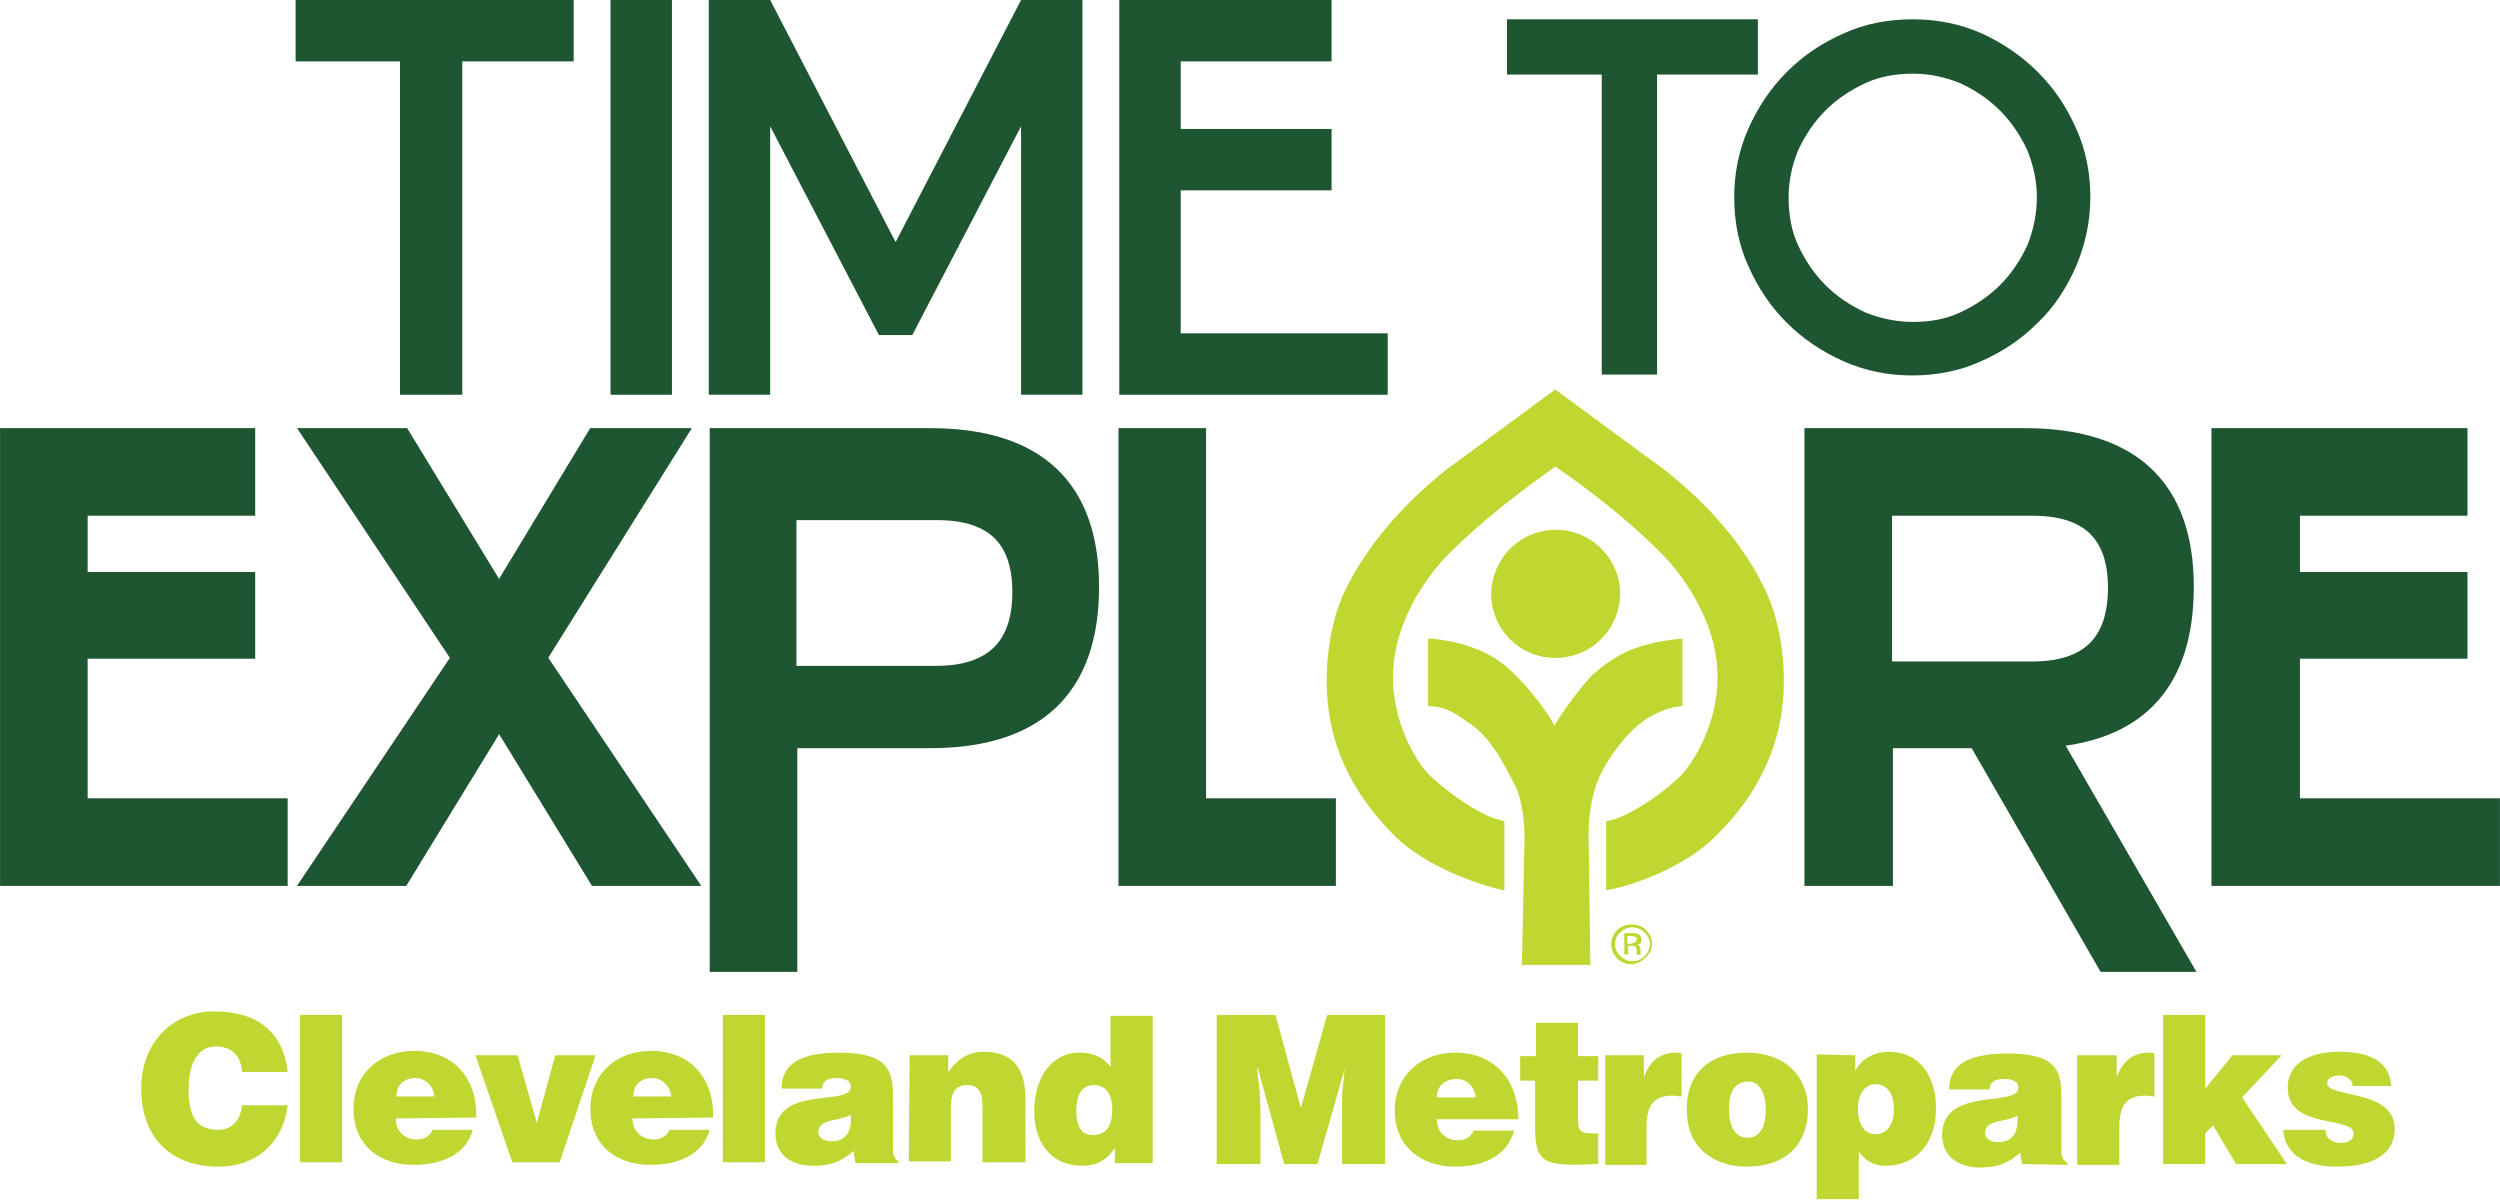
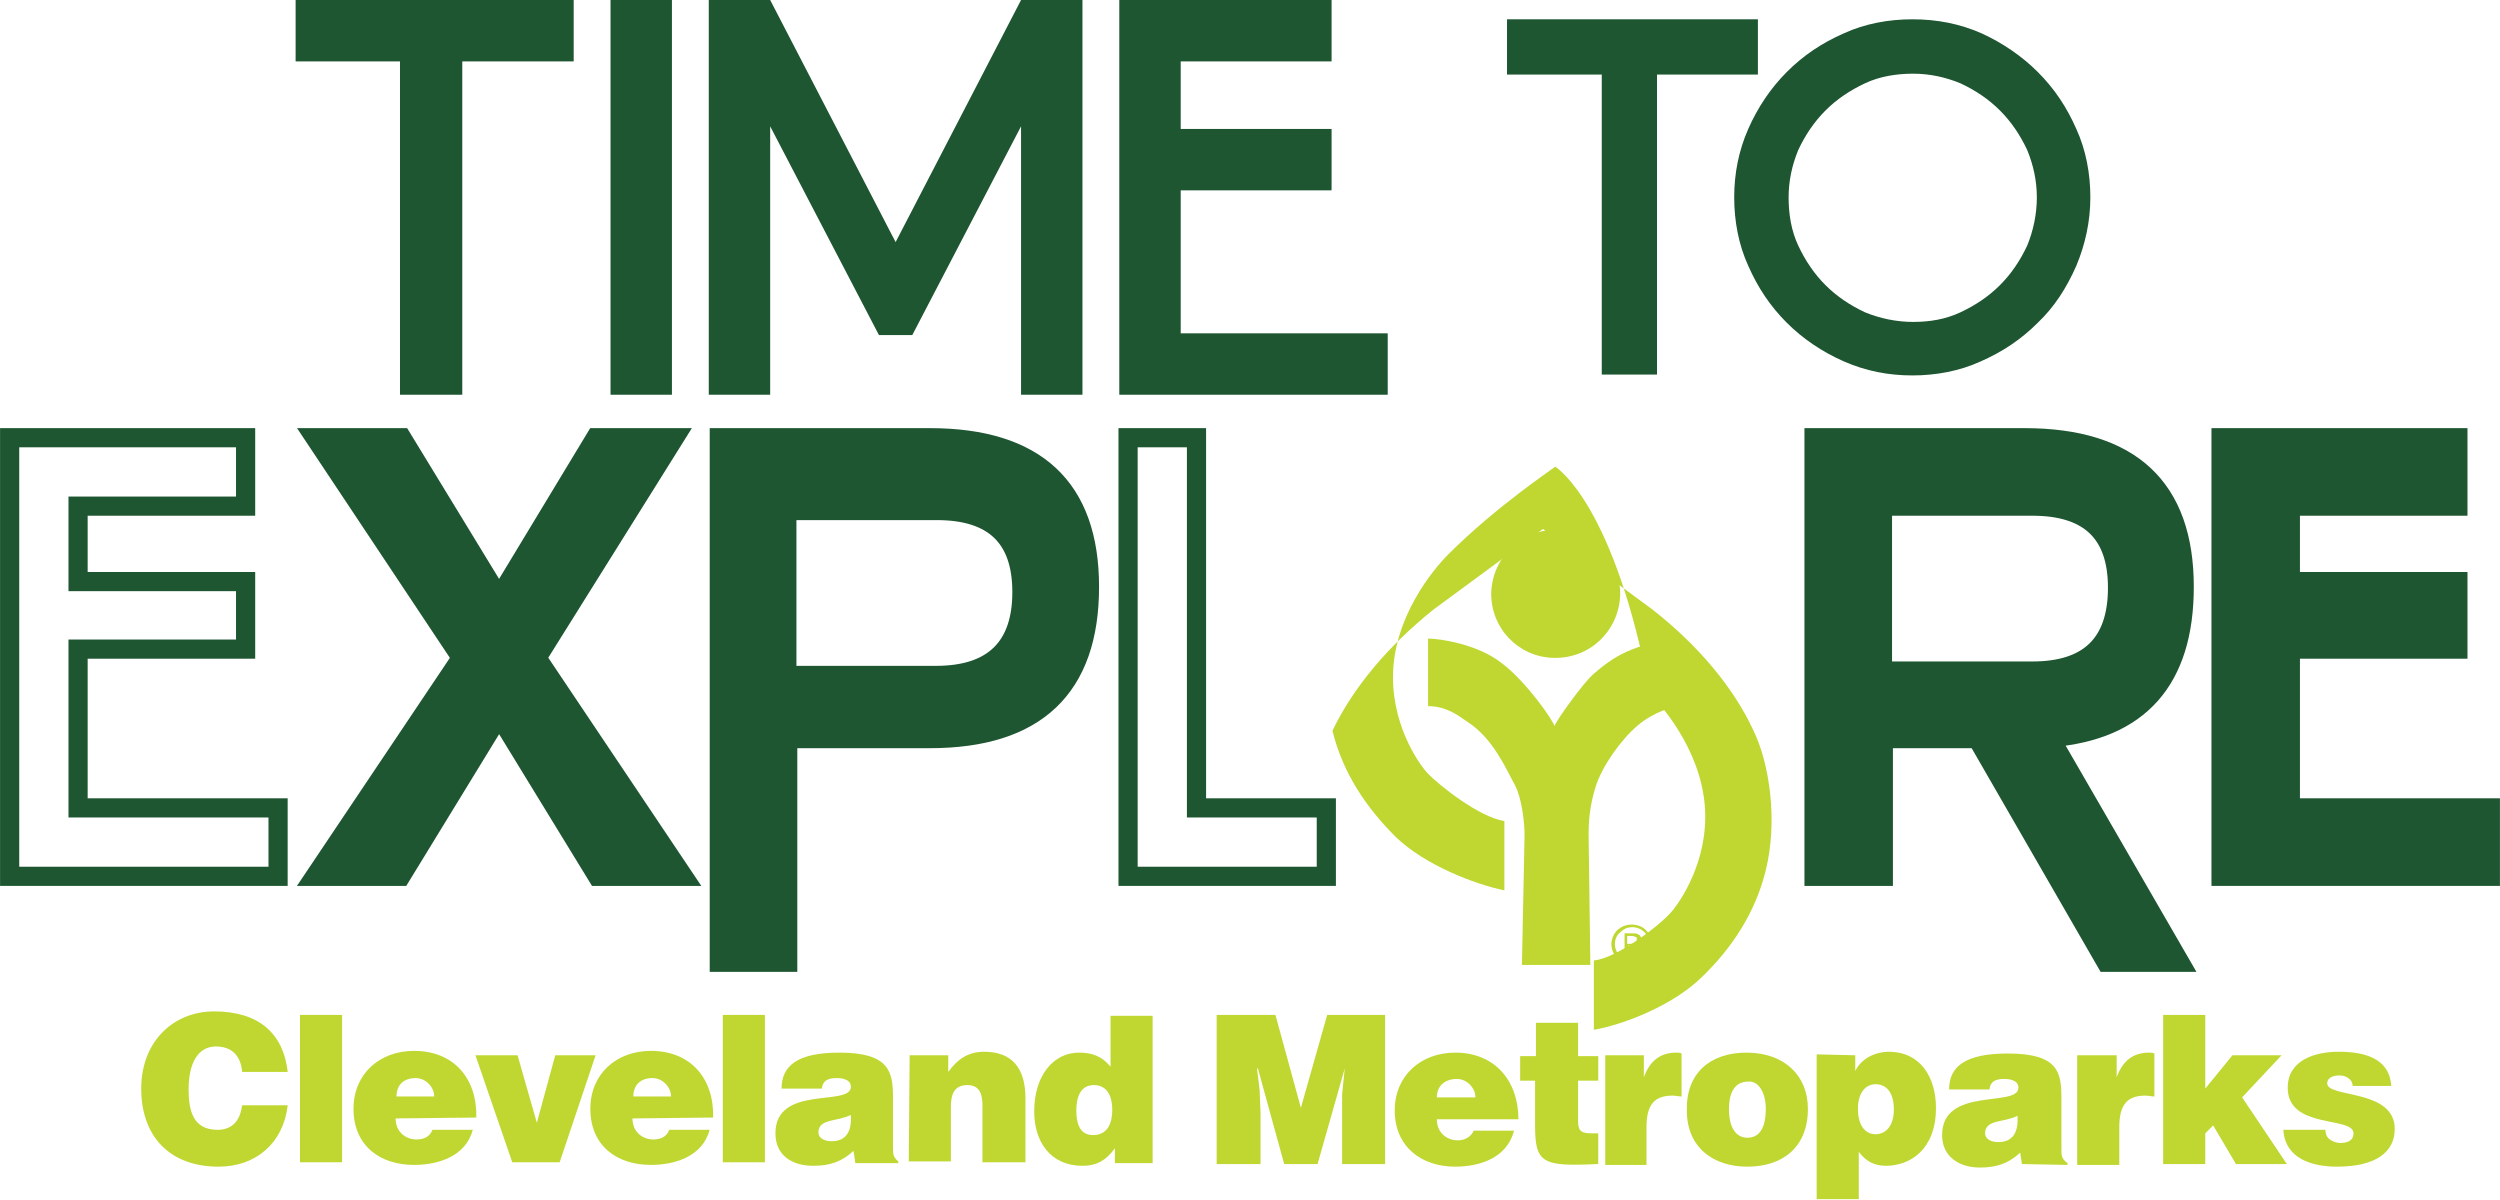
<svg xmlns="http://www.w3.org/2000/svg" version="1.1" id="Layer_1" x="0px" y="0px" viewBox="0 0 285 136.8" style="enable-background:new 0 0 285 136.8;" xml:space="preserve">
  <style type="text/css">
	.st0{fill:#1E5632;}
	.st1{fill:none;stroke:#1E5632;stroke-width:2.186;}
	.st2{fill:#BFD730;}
	.st3{fill:none;}
</style>
  <polygon class="st0" points="52.7,7 65.4,7 65.4,0 33.7,0 33.7,7 45.6,7 45.6,45 52.7,45 " />
  <rect x="69.6" class="st0" width="7" height="45" />
  <polygon class="st0" points="123.4,0 116.4,0 102.1,27.6 87.8,0 80.8,0 80.8,45 87.8,45 87.8,14.4 100.2,38.2 104,38.2 116.4,14.4   116.4,45 123.4,45 " />
  <polygon class="st0" points="158.2,45 158.2,38 134.6,38 134.6,21.7 151.8,21.7 151.8,14.7 134.6,14.7 134.6,7 151.8,7 151.8,0   127.6,0 127.6,45 " />
  <polygon class="st0" points="188.9,8.5 200.4,8.5 200.4,2.2 171.8,2.2 171.8,8.5 182.6,8.5 182.6,42.7 188.9,42.7 " />
  <path class="st0" d="M232.2,22.5c0,1.9-0.4,3.8-1.1,5.5c-0.8,1.7-1.8,3.2-3.1,4.5c-1.3,1.3-2.8,2.3-4.5,3.1  c-1.7,0.8-3.5,1.1-5.4,1.1c-1.9,0-3.8-0.4-5.5-1.1c-1.7-0.8-3.2-1.8-4.5-3.1c-1.3-1.3-2.3-2.8-3.1-4.5c-0.8-1.7-1.1-3.6-1.1-5.5  c0-1.9,0.4-3.7,1.1-5.4c0.8-1.7,1.8-3.2,3.1-4.5c1.3-1.3,2.8-2.3,4.5-3.1c1.7-0.8,3.6-1.1,5.5-1.1c1.9,0,3.7,0.4,5.4,1.1  c1.7,0.8,3.2,1.8,4.5,3.1c1.3,1.3,2.3,2.8,3.1,4.5C231.8,18.8,232.2,20.6,232.2,22.5 M238.3,22.5c0-2.7-0.5-5.4-1.6-7.8  c-1.1-2.5-2.5-4.6-4.4-6.5c-1.8-1.8-4-3.3-6.4-4.4c-2.5-1.1-5.1-1.6-7.9-1.6c-2.7,0-5.4,0.5-7.8,1.6c-2.5,1.1-4.6,2.5-6.5,4.4  c-1.8,1.8-3.3,4-4.4,6.5c-1.1,2.5-1.6,5.1-1.6,7.8c0,2.7,0.5,5.4,1.6,7.8c1.1,2.5,2.5,4.6,4.4,6.5c1.8,1.8,4,3.3,6.5,4.4  c2.5,1.1,5.1,1.6,7.8,1.6c2.7,0,5.4-0.5,7.8-1.6c2.5-1.1,4.6-2.5,6.5-4.4c1.9-1.8,3.3-4,4.4-6.5C237.7,27.9,238.3,25.3,238.3,22.5" />
  <polygon class="st0" points="56.9,81.6 68.1,99.9 77.9,99.9 61.2,75 76.9,49.9 67.9,49.9 56.9,68.1 45.8,49.9 35.9,49.9 52.6,75   35.9,99.9 45.7,99.9 " />
  <polygon class="st1" points="56.9,81.6 68.1,99.9 77.9,99.9 61.2,75 76.9,49.9 67.9,49.9 56.9,68.1 45.8,49.9 35.9,49.9 52.6,75   35.9,99.9 45.7,99.9 " />
  <path class="st0" d="M116.5,67.5c0,6.3-3.3,9.5-9.8,9.5H89.7V58.2h17.1C113.3,58.2,116.5,61.3,116.5,67.5 M124.2,66.9  c0-11.3-6.1-17-18.2-17H82v59.8h7.8V84.2H106C118.1,84.2,124.2,78.4,124.2,66.9" />
  <path class="st1" d="M116.5,67.5c0,6.3-3.3,9.5-9.8,9.5H89.7V58.2h17.1C113.3,58.2,116.5,61.3,116.5,67.5z M124.2,66.9  c0-11.3-6.1-17-18.2-17H82v59.8h7.8V84.2H106C118.1,84.2,124.2,78.4,124.2,66.9z" />
-   <polygon class="st0" points="128.6,99.9 151.2,99.9 151.2,92.1 136.4,92.1 136.4,49.9 128.6,49.9 " />
  <polygon class="st1" points="128.6,99.9 151.2,99.9 151.2,92.1 136.4,92.1 136.4,49.9 128.6,49.9 " />
  <path class="st0" d="M241.4,67c0,6.3-3.2,9.5-9.7,9.5h-17.1V57.7h17.1C238.2,57.7,241.4,60.8,241.4,67 M249,66.9  c0-11.3-6.1-17-18.2-17h-24v50h7.9V84.2h10.7l14.7,25.5h8.4l-14.8-25.6C243.9,83.3,249,77.5,249,66.9" />
  <path class="st1" d="M241.4,67c0,6.3-3.2,9.5-9.7,9.5h-17.1V57.7h17.1C238.2,57.7,241.4,60.8,241.4,67z M249,66.9  c0-11.3-6.1-17-18.2-17h-24v50h7.9V84.2h10.7l14.7,25.5h8.4l-14.8-25.6C243.9,83.3,249,77.5,249,66.9z" />
  <polygon class="st0" points="261.1,74 280.2,74 280.2,66.3 261.1,66.3 261.1,57.7 280.2,57.7 280.2,49.9 253.2,49.9 253.2,99.9   283.9,99.9 283.9,92.1 261.1,92.1 " />
  <polygon class="st1" points="261.1,74 280.2,74 280.2,66.3 261.1,66.3 261.1,57.7 280.2,57.7 280.2,49.9 253.2,49.9 253.2,99.9   283.9,99.9 283.9,92.1 261.1,92.1 " />
-   <polygon class="st0" points="8.9,74 28,74 28,66.3 8.9,66.3 8.9,57.7 28,57.7 28,49.9 1.1,49.9 1.1,99.9 31.7,99.9 31.7,92.1   8.9,92.1 " />
  <polygon class="st1" points="8.9,74 28,74 28,66.3 8.9,66.3 8.9,57.7 28,57.7 28,49.9 1.1,49.9 1.1,99.9 31.7,99.9 31.7,92.1   8.9,92.1 " />
  <path class="st2" d="M177.1,75c4.1,0.1,7.4-3,7.6-7.1c0.1-4-3.1-7.4-7.1-7.5c-4.1-0.1-7.4,3-7.6,7.1C169.9,71.6,173.1,74.9,177.1,75  " />
  <path class="st2" d="M162.8,72.8c1.3,0,5.6,0.6,8.4,2.8c2.8,2.1,6,6.7,6,7.2c0.1-0.5,3.3-5,4.5-6c2.1-1.8,4.4-3.5,10.1-4l0,7.7  c-1,0-3.2,0.6-5.1,2.2c-1.9,1.6-4.1,4.7-4.8,7c-0.7,2.2-0.8,4.1-0.8,5.4l0.2,14.9l-7.8,0l0.3-14.8c0-1.4-0.3-4.2-1.1-5.7  c-0.8-1.4-2.4-5.3-5.4-7.2c-0.9-0.6-2.3-1.8-4.5-1.8L162.8,72.8z" />
-   <path class="st2" d="M177.3,53.2c-0.2,0.2-6.7,4.5-12.2,10c-1.7,1.7-6.3,7.2-6.3,14c0,6.1,3.4,10.4,3.9,10.9c1.3,1.4,6,5.1,8.8,5.5  l0,7.9c-3.4-0.7-9.1-2.9-12.4-6.1c-3.3-3.3-6-7.2-7.2-12.1c-1.4-5.7-0.4-12.2,1.4-15.9c2.4-5,6.4-9.7,11.5-13.8l12.5-9.2l12.5,9.2  c5.1,4,9.2,8.8,11.5,13.8c1.8,3.7,2.8,10.2,1.4,15.9c-1.2,4.9-3.9,8.9-7.2,12.1c-3.3,3.3-9,5.5-12.4,6.1l0-7.9  c2.7-0.3,7.5-4,8.8-5.5c0.4-0.4,3.9-4.8,3.9-10.9c0-6.8-4.6-12.3-6.3-14C184.1,57.7,177.6,53.4,177.3,53.2" />
+   <path class="st2" d="M177.3,53.2c-0.2,0.2-6.7,4.5-12.2,10c-1.7,1.7-6.3,7.2-6.3,14c0,6.1,3.4,10.4,3.9,10.9c1.3,1.4,6,5.1,8.8,5.5  l0,7.9c-3.4-0.7-9.1-2.9-12.4-6.1c-3.3-3.3-6-7.2-7.2-12.1c2.4-5,6.4-9.7,11.5-13.8l12.5-9.2l12.5,9.2  c5.1,4,9.2,8.8,11.5,13.8c1.8,3.7,2.8,10.2,1.4,15.9c-1.2,4.9-3.9,8.9-7.2,12.1c-3.3,3.3-9,5.5-12.4,6.1l0-7.9  c2.7-0.3,7.5-4,8.8-5.5c0.4-0.4,3.9-4.8,3.9-10.9c0-6.8-4.6-12.3-6.3-14C184.1,57.7,177.6,53.4,177.3,53.2" />
  <path class="st2" d="M185.2,106.4v2.4h0.4v-1h0.3c0.2,0,0.4,0,0.5,0.1c0.2,0.1,0.2,0.3,0.2,0.6v0.2l0,0.1c0,0,0,0,0,0c0,0,0,0,0,0  h0.4l0,0c0,0,0-0.1,0-0.1c0-0.1,0-0.1,0-0.2v-0.2c0-0.1,0-0.2-0.1-0.4c-0.1-0.1-0.2-0.2-0.4-0.2c0.2,0,0.3-0.1,0.4-0.1  c0.2-0.1,0.2-0.3,0.2-0.5c0-0.3-0.1-0.5-0.4-0.6c-0.1-0.1-0.4-0.1-0.7-0.1L185.2,106.4L185.2,106.4z M186.6,107.1  c0,0.2-0.1,0.3-0.3,0.4c-0.1,0-0.2,0.1-0.4,0.1h-0.4v-0.9h0.4c0.2,0,0.4,0,0.5,0.1C186.6,106.8,186.6,106.9,186.6,107.1   M188.3,107.6c0-0.6-0.2-1.1-0.7-1.6c-0.4-0.4-1-0.6-1.6-0.6c-0.6,0-1.1,0.2-1.6,0.6c-0.4,0.4-0.7,1-0.7,1.6c0,0.6,0.2,1.1,0.6,1.6  c0.4,0.4,1,0.7,1.6,0.7c0.6,0,1.1-0.2,1.6-0.7C188.1,108.7,188.3,108.2,188.3,107.6 M186.1,105.7c0.5,0,1,0.2,1.4,0.6  c0.4,0.4,0.6,0.8,0.6,1.3c0,0.5-0.2,1-0.6,1.4c-0.4,0.4-0.8,0.6-1.4,0.6c-0.5,0-1-0.2-1.4-0.6c-0.4-0.4-0.6-0.8-0.6-1.4  c0-0.5,0.2-1,0.6-1.3C185.1,105.9,185.5,105.7,186.1,105.7" />
  <rect x="181.8" y="104.1" class="st3" width="6.8" height="6.8" />
-   <path class="st2" d="M185.2,106.4v2.4h0.4v-1h0.3c0.2,0,0.4,0,0.5,0.1c0.2,0.1,0.2,0.3,0.2,0.6v0.2l0,0.1c0,0,0,0,0,0c0,0,0,0,0,0  h0.4l0,0c0,0,0-0.1,0-0.1c0-0.1,0-0.1,0-0.2v-0.2c0-0.1,0-0.2-0.1-0.4c-0.1-0.1-0.2-0.2-0.4-0.2c0.2,0,0.3-0.1,0.4-0.1  c0.2-0.1,0.2-0.3,0.2-0.5c0-0.3-0.1-0.5-0.4-0.6c-0.1-0.1-0.4-0.1-0.7-0.1L185.2,106.4L185.2,106.4z M186.6,107.1  c0,0.2-0.1,0.3-0.3,0.4c-0.1,0-0.2,0.1-0.4,0.1h-0.4v-0.9h0.4c0.2,0,0.4,0,0.5,0.1C186.6,106.8,186.6,106.9,186.6,107.1   M188.3,107.6c0-0.6-0.2-1.1-0.7-1.6c-0.4-0.4-1-0.6-1.6-0.6c-0.6,0-1.1,0.2-1.6,0.6c-0.4,0.4-0.7,1-0.7,1.6c0,0.6,0.2,1.1,0.6,1.6  c0.4,0.4,1,0.7,1.6,0.7c0.6,0,1.1-0.2,1.6-0.7C188.1,108.7,188.3,108.2,188.3,107.6 M186.1,105.7c0.5,0,1,0.2,1.4,0.6  c0.4,0.4,0.6,0.8,0.6,1.3c0,0.5-0.2,1-0.6,1.4c-0.4,0.4-0.8,0.6-1.4,0.6c-0.5,0-1-0.2-1.4-0.6c-0.4-0.4-0.6-0.8-0.6-1.4  c0-0.5,0.2-1,0.6-1.3C185.1,105.9,185.5,105.7,186.1,105.7" />
  <path class="st2" d="M27.6,122.1c-0.2-1.8-1.2-2.8-3-2.8c-1.9,0-3.1,1.7-3.1,4.9c0,2.4,0.5,4.6,3.3,4.6c1.8,0,2.6-1.2,2.8-2.8h5.2  c-0.5,4.3-3.6,7-7.9,7c-5.5,0-8.8-3.4-8.8-8.9c0-5.4,3.7-8.8,8.3-8.8c5.1,0,7.9,2.5,8.4,6.9H27.6z" />
  <rect x="34.2" y="115.7" class="st2" width="4.8" height="16.8" />
  <path class="st2" d="M49.5,125c0-1.1-1-2.1-2.1-2.1c-1.4,0-2.2,0.8-2.2,2.1H49.5z M45.1,127.5c0,1.5,1.1,2.4,2.4,2.4  c0.8,0,1.5-0.3,1.8-1.1h4.6c-0.8,3-3.9,4-6.7,4c-3.9,0-6.9-2.2-6.9-6.4c0-4,3-6.6,6.9-6.6c4.5,0,7.2,3.1,7.1,7.6L45.1,127.5  L45.1,127.5z" />
  <polygon class="st2" points="54.2,120.3 59,120.3 61.2,128 63.3,120.3 67.9,120.3 63.8,132.5 58.4,132.5 " />
  <path class="st2" d="M76.5,125c0-1.1-1-2.1-2.1-2.1c-1.4,0-2.2,0.8-2.2,2.1H76.5z M72.1,127.5c0,1.5,1.1,2.4,2.4,2.4  c0.8,0,1.5-0.3,1.8-1.1h4.6c-0.8,3-3.9,4-6.7,4c-3.9,0-6.9-2.2-6.9-6.4c0-4,3-6.6,6.9-6.6c4.5,0,7.2,3.1,7.1,7.6L72.1,127.5  L72.1,127.5z" />
  <rect x="82.4" y="115.7" class="st2" width="4.8" height="16.8" />
  <path class="st2" d="M97,127.1c-1.6,0.8-3.7,0.4-3.7,2c0,0.6,0.6,1,1.5,1C96.6,130.1,97.1,128.8,97,127.1 M97.5,132.5l-0.2-1.3  c-1.4,1.3-2.8,1.7-4.6,1.7c-2.3,0-4.3-1.1-4.3-3.7c0-5.6,8.6-3,8.6-5.3c0-0.9-1.1-1-1.6-1c-0.7,0-1.6,0.1-1.7,1.2h-4.6  c0-2.6,1.8-4.1,6.6-4.1c5.7,0,6.1,2.2,6.1,5.1v5.7c0,0.7,0,1.1,0.6,1.6v0.2H97.5z" />
  <path class="st2" d="M103.7,120.3h4.4v1.9c1.1-1.5,2.3-2.3,4.1-2.3c3.2,0,4.7,1.9,4.7,5.3v7.3H112v-6.5c0-1.2-0.3-2.3-1.7-2.3  c-1.5,0-1.9,1-1.9,2.5v6.2h-4.8L103.7,120.3L103.7,120.3z" />
  <path class="st2" d="M126.8,126.5c0-1.4-0.5-2.8-2.1-2.8c-1.6,0-2,1.5-2,2.9c0,1.3,0.3,2.8,1.9,2.8  C126.3,129.4,126.8,128,126.8,126.5 M127.1,132.5v-1.6c-1.1,1.5-2.2,2-3.7,2c-3.7,0-5.5-2.8-5.5-6.2c0-4.1,2.2-6.7,5.1-6.7  c1.5,0,2.6,0.4,3.6,1.6v-5.8h4.8v16.8H127.1z" />
  <polygon class="st2" points="138.7,132.7 138.7,115.7 145.4,115.7 148.3,126.3 151.3,115.7 157.9,115.7 157.9,132.7 153,132.7   153,127.5 153,124.8 153.3,121.8 153.3,121.8 150.2,132.7 146.4,132.7 143.4,121.8 143.3,121.8 143.6,124.3 143.7,126.9   143.7,132.7 " />
  <path class="st2" d="M168.2,125.1c0-1.1-1-2.1-2.1-2.1c-1.4,0-2.3,0.8-2.3,2.1H168.2z M163.8,127.6c0,1.5,1.1,2.4,2.4,2.4  c0.8,0,1.5-0.4,1.8-1.1h4.6c-0.8,3.1-3.9,4.1-6.7,4.1c-3.9,0-6.9-2.3-6.9-6.4c0-4,3-6.6,6.9-6.6c4.5,0,7.2,3.2,7.2,7.6H163.8z" />
  <path class="st2" d="M182.1,132.7c-6.3,0.3-7.1-0.1-7.1-4.4v-5.1h-1.7v-2.8h1.8v-3.8h4.8v3.8h2.3v2.8h-2.3v4.5  c0,1.1,0.2,1.5,1.5,1.5h0.8V132.7z" />
  <path class="st2" d="M183,120.3h4.4v2.5h0c0.7-1.9,1.9-2.8,3.7-2.8c0.2,0,0.4,0,0.6,0.1v4.9c-0.3,0-0.7-0.1-1-0.1c-2,0-3,0.9-3,3.6  v4.3H183L183,120.3L183,120.3z" />
  <path class="st2" d="M197.1,126.4c0,2.3,0.9,3.3,2.1,3.3c1.3,0,2.1-1,2.1-3.3c0-1.8-0.8-3.2-2-3.1  C197.5,123.3,197.1,125,197.1,126.4 M199.1,120c4.3,0,7,2.6,7,6.4c0,4.5-3,6.6-6.9,6.6c-3.9,0-6.9-2.2-6.9-6.4  C192.2,122.3,195,120,199.1,120" />
  <path class="st2" d="M215.9,126.5c0-1.9-0.8-2.9-2.1-2.9c-1.2,0-2,1.1-2,2.8c0,1.7,0.7,2.9,2,2.9  C215.1,129.3,215.9,128.2,215.9,126.5 M211.5,120.3v1.8h0c0.7-1.5,2.4-2.2,3.8-2.2c3.7,0,5.4,3,5.4,6.4c0,4.8-3,6.6-5.7,6.6  c-1.3,0-2.3-0.5-3.1-1.6v5.4h-4.8v-16.5L211.5,120.3L211.5,120.3z" />
  <path class="st2" d="M230,127.2c-1.6,0.8-3.7,0.4-3.7,2c0,0.6,0.6,1,1.5,1C229.6,130.2,230.1,128.9,230,127.2 M230.5,132.7l-0.2-1.3  c-1.4,1.3-2.8,1.7-4.6,1.7c-2.3,0-4.3-1.2-4.3-3.7c0-5.6,8.7-3.1,8.7-5.4c0-0.9-1.1-1-1.6-1c-0.7,0-1.6,0.1-1.7,1.2h-4.6  c0-2.6,1.8-4.1,6.7-4.1c5.8,0,6.1,2.2,6.1,5.1v5.8c0,0.7,0,1.1,0.7,1.6v0.2L230.5,132.7L230.5,132.7z" />
  <path class="st2" d="M236.9,120.3h4.4v2.5h0c0.7-1.9,1.9-2.8,3.7-2.8c0.2,0,0.4,0,0.6,0.1v4.9c-0.3,0-0.7-0.1-1-0.1  c-2,0-3,0.9-3,3.6v4.3h-4.8V120.3z" />
  <polygon class="st2" points="251.4,129.2 251.4,132.7 246.6,132.7 246.6,115.7 251.4,115.7 251.4,124.1 254.5,120.3 260.1,120.3   255.6,125.1 260.7,132.7 254.9,132.7 252.3,128.3 " />
  <path class="st2" d="M265.1,128.8c0,0.5,0.2,0.9,0.5,1.1c0.3,0.2,0.7,0.4,1.2,0.4c0.7,0,1.5-0.2,1.5-1.1c0-2-7.5-0.4-7.5-5.2  c0-3.2,3.2-4.1,5.8-4.1c2.7,0,5.8,0.6,6,3.9h-4.4c0-0.4-0.2-0.7-0.5-0.9c-0.3-0.2-0.6-0.3-1-0.3c-0.8,0-1.4,0.3-1.4,0.9  c0,1.7,7.7,0.6,7.7,5.2c0,2.6-2.1,4.3-6.6,4.3c-2.8,0-5.9-0.9-6.1-4.2L265.1,128.8L265.1,128.8z" />
</svg>